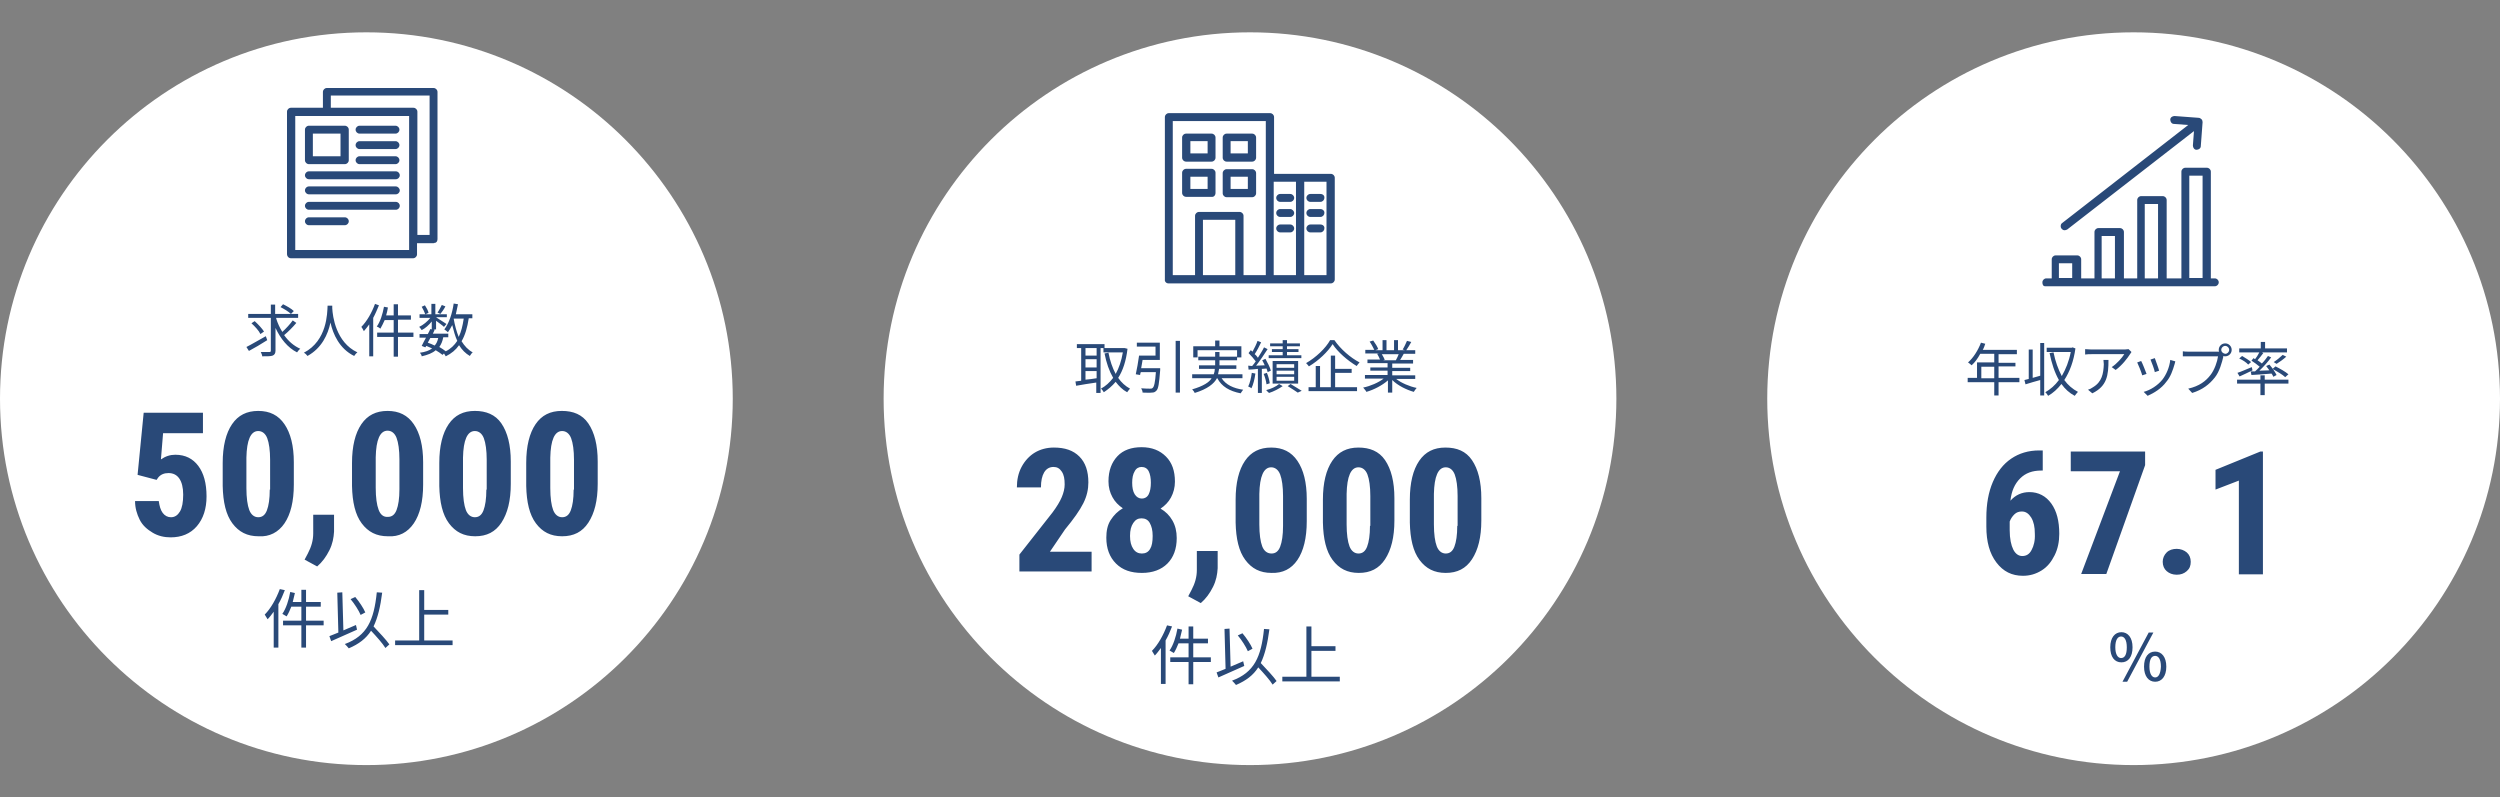
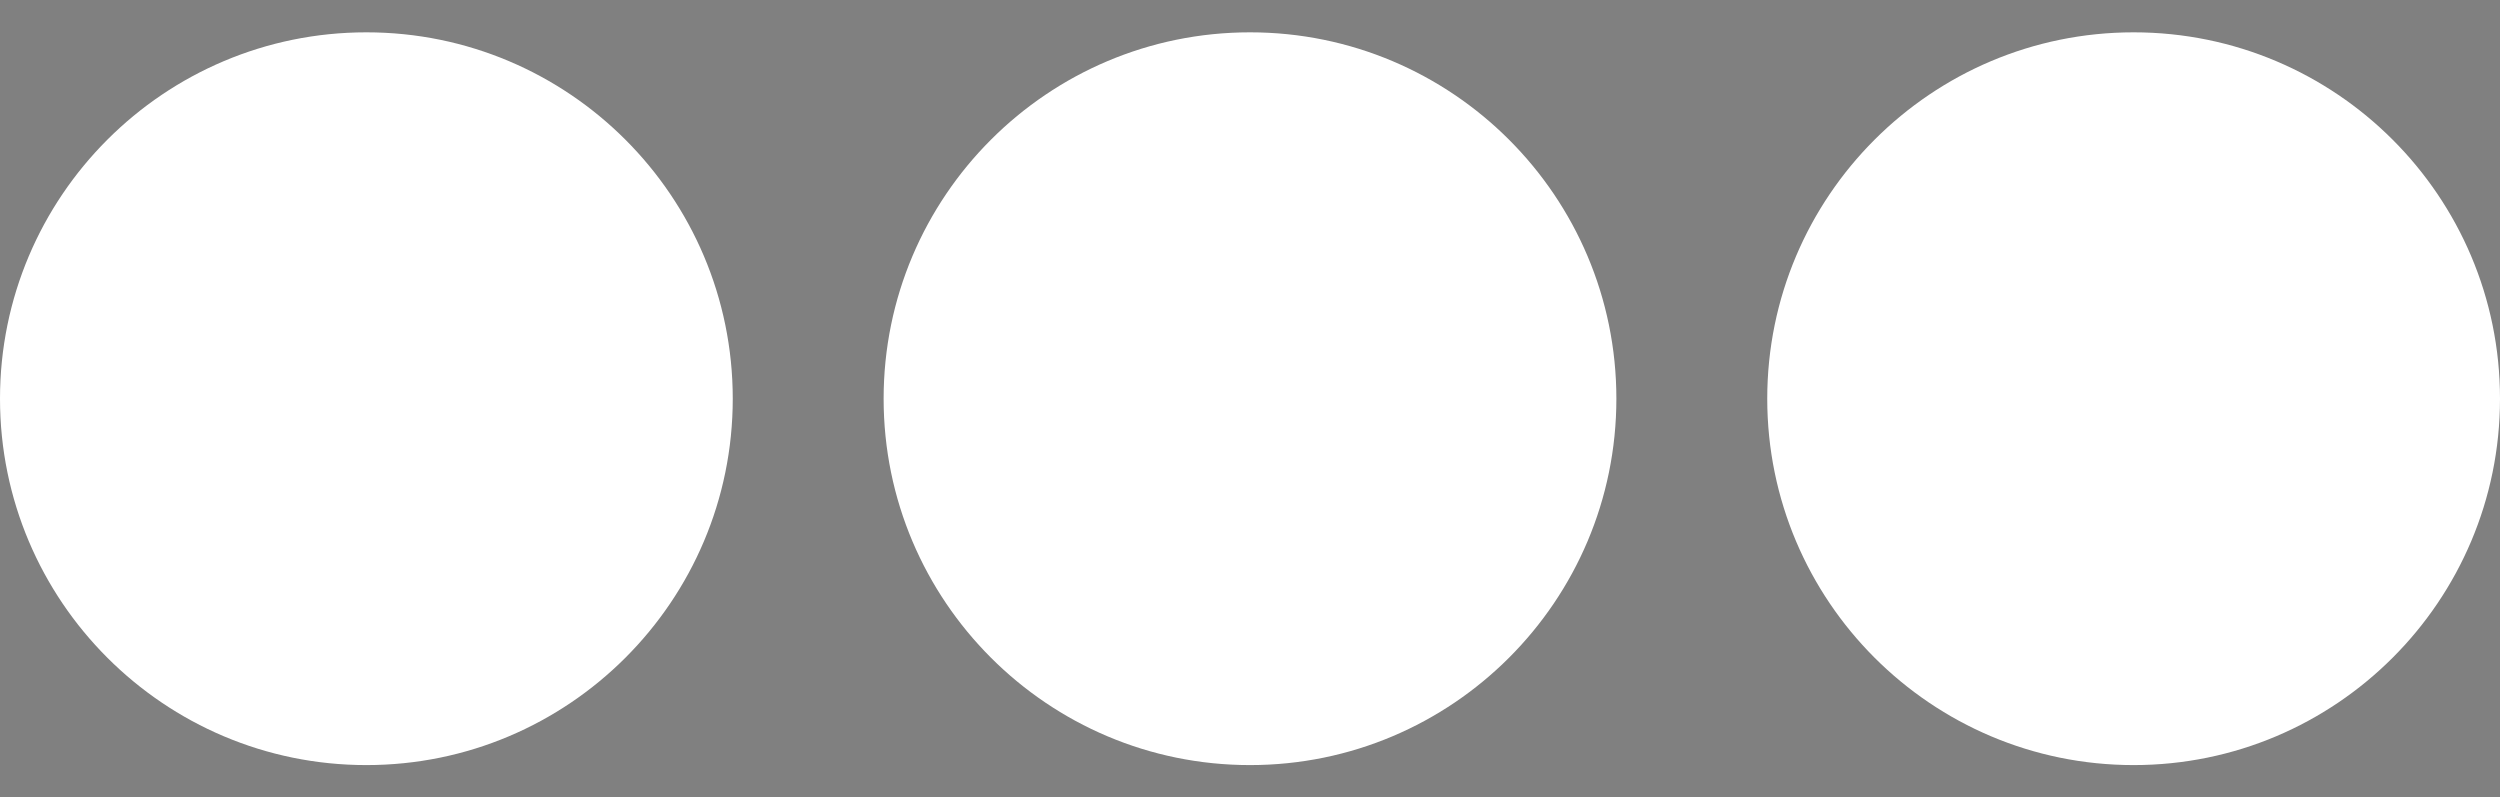
<svg xmlns="http://www.w3.org/2000/svg" version="1.1" x="0px" y="0px" viewBox="0 0 696 222" style="enable-background:new 0 0 696 222;" xml:space="preserve">
  <rect x="0" y="0" width="696" height="222" fill="#808080" stroke="none" />
  <style type="text/css">
	.st0{fill:#FFFFFF;}
	.st1{fill:#294978;}
</style>
  <g id="レイヤー_2">
</g>
  <g id="レイヤー_1">
    <path class="st0" d="M348,9c-56.3,0-102,45.7-102,102c0,56.3,45.7,102,102,102s102-45.7,102-102C450,54.7,404.3,9,348,9z M594,9   c-56.3,0-102,45.7-102,102c0,56.3,45.7,102,102,102s102-45.7,102-102C696,54.7,650.3,9,594,9z M102,9C45.7,9,0,54.7,0,111   c0,56.3,45.7,102,102,102s102-45.7,102-102C204,54.7,158.3,9,102,9z" />
-     <path class="st1" d="M100.1,41.5h10c0.6,0,1.1-0.5,1.1-1.1c0-0.6-0.5-1.1-1.1-1.1h-10c-0.6,0-1.1,0.5-1.1,1.1   C99,41,99.5,41.5,100.1,41.5z M100.1,37.2h10c0.6,0,1.1-0.5,1.1-1.1c0-0.6-0.5-1.1-1.1-1.1h-10c-0.6,0-1.1,0.5-1.1,1.1   C99,36.7,99.5,37.2,100.1,37.2z M110.2,56.2H86c-0.6,0-1.1,0.5-1.1,1.1c0,0.6,0.5,1.1,1.1,1.1h24.2c0.6,0,1.1-0.5,1.1-1.1   C111.3,56.7,110.8,56.2,110.2,56.2z M100.1,45.7h10c0.6,0,1.1-0.5,1.1-1.1c0-0.6-0.5-1.1-1.1-1.1h-10c-0.6,0-1.1,0.5-1.1,1.1   C99,45.2,99.5,45.7,100.1,45.7z M156.4,114.4c-3.2,0-5.6,1.2-7.3,3.7s-2.6,6.1-2.6,10.8v6.4c0.1,4.5,0.9,8,2.7,10.4   s4.1,3.6,7.3,3.6c3.2,0,5.6-1.2,7.3-3.8s2.6-6.1,2.6-10.8v-6.2c0-4.6-0.9-8.1-2.6-10.6S159.6,114.4,156.4,114.4z M159.7,136.3   c0,2.6-0.3,4.5-0.8,5.8s-1.3,1.9-2.4,1.9c-1.1,0-2-0.7-2.5-2s-0.8-3.4-0.8-6.1v-8.5c0.1-4.9,1.2-7.4,3.3-7.4c1.1,0,2,0.7,2.5,2   s0.8,3.4,0.8,6V136.3z M110.2,51.9H86c-0.6,0-1.1,0.5-1.1,1.1c0,0.6,0.5,1.1,1.1,1.1h24.2c0.6,0,1.1-0.5,1.1-1.1   C111.3,52.5,110.8,51.9,110.2,51.9z M86,45.7h10c0.6,0,1.1-0.5,1.1-1.1v-8.5c0-0.6-0.5-1.1-1.1-1.1H86c-0.6,0-1.1,0.5-1.1,1.1v8.5   C84.9,45.2,85.4,45.7,86,45.7z M87.1,37.2h7.7v6.3h-7.7V37.2z M96,60.5H86c-0.6,0-1.1,0.5-1.1,1.1s0.5,1.1,1.1,1.1h10   c0.6,0,1.1-0.5,1.1-1.1S96.6,60.5,96,60.5z M106.9,85.4c-0.4,2.1-1,4.1-2,5.5c0.3,0.1,0.8,0.4,1,0.6c0.4-0.7,0.8-1.5,1.2-2.4h2.5   v3.5h-4.6v1.2h4.6v5.5h1.2v-5.5h4.3v-1.2h-4.3V89h3.6v-1.2h-3.6v-3.1h-1.2v3.1h-2.1c0.2-0.7,0.4-1.5,0.5-2.2L106.9,85.4z    M87.2,148.5c0,1.9-0.5,3.7-1.5,5.6l-0.9,1.7l3.5,1.9c1.4-1.2,2.5-2.7,3.4-4.5s1.2-3.5,1.3-5.2l0-4.7h-5.8V148.5z M115.2,145.7   c1.7-2.5,2.6-6.1,2.6-10.8v-6.2c0-4.6-0.9-8.1-2.6-10.6s-4.1-3.7-7.3-3.7s-5.6,1.2-7.3,3.7s-2.6,6.1-2.6,10.8v6.4   c0.1,4.5,0.9,8,2.7,10.4s4.1,3.6,7.3,3.6C111.1,149.5,113.5,148.2,115.2,145.7z M105.4,141.9c-0.5-1.3-0.8-3.4-0.8-6.1v-8.5   c0.1-4.9,1.2-7.4,3.3-7.4c1.1,0,2,0.7,2.5,2s0.8,3.4,0.8,6v8.3c0,2.6-0.3,4.5-0.8,5.8s-1.3,1.9-2.4,1.9   C106.8,144,105.9,143.3,105.4,141.9z M97.6,166.8c1.1,1.3,2.3,3.2,2.8,4.4l1.3-0.7c-0.5-1.2-1.7-3-2.8-4.3L97.6,166.8z M122.6,87.4   c0.4-0.5,1-1.3,1.4-2.1l-1-0.4c-0.3,0.6-0.8,1.6-1.2,2.1L122.6,87.4z M118.3,85l-0.9,0.4c0.4,0.7,0.8,1.5,1,2.1l0.9-0.4   C119.2,86.5,118.7,85.6,118.3,85z M100.6,91c0.2,0.3,0.6,0.9,0.7,1.2c0.5-0.6,1-1.2,1.5-1.9v8.9h1.1V88.5c0.6-1.1,1.1-2.3,1.6-3.5   l-1.1-0.4C103.5,87.1,102.1,89.5,100.6,91z M106.4,165l-1.5-0.1c-0.8,7.8-2.7,12.1-8.9,14.4c0.3,0.3,0.9,0.9,1.1,1.2   c2.8-1.2,4.8-2.7,6.2-4.9c1.5,1.6,3.2,3.5,4,4.8l1.1-1c-0.9-1.3-2.8-3.3-4.4-5C105.2,171.9,105.9,168.9,106.4,165z M99.1,174   c-1.2,0.5-2.4,1-3.5,1.5l-0.3-10.6l-1.4,0.1l0.3,11.1c-0.9,0.4-1.8,0.7-2.5,1l0.5,1.4c2-0.9,4.7-2.1,7.2-3.2L99.1,174z M85.2,168.9   h4.1v-1.3h-4.1v-3.4h-1.3v3.4h-2.4c0.2-0.8,0.4-1.7,0.6-2.5l-1.3-0.3c-0.4,2.3-1.2,4.7-2.2,6.1c0.3,0.2,0.9,0.5,1.2,0.7   c0.5-0.8,0.9-1.7,1.3-2.7h2.8v3.9h-5.1v1.3h5.1v6.2h1.3v-6.2h4.9v-1.3h-4.9V168.9z M77.9,164c-1,2.7-2.5,5.4-4.2,7.1   c0.2,0.3,0.6,1,0.8,1.3c0.6-0.6,1.1-1.3,1.7-2.1v10h1.3v-12.1c0.7-1.2,1.3-2.6,1.8-3.9L77.9,164z M79.2,145.7   c1.7-2.5,2.6-6.1,2.6-10.8v-6.2c0-4.6-0.9-8.1-2.6-10.6s-4.1-3.7-7.3-3.7s-5.6,1.2-7.3,3.7s-2.6,6.1-2.6,10.8v6.4   c0.1,4.5,0.9,8,2.7,10.4s4.1,3.6,7.3,3.6C75,149.5,77.5,148.2,79.2,145.7z M75.1,136.3c0,2.6-0.3,4.5-0.8,5.8s-1.3,1.9-2.4,1.9   c-1.1,0-2-0.7-2.5-2s-0.8-3.4-0.8-6.1v-8.5c0.1-4.9,1.2-7.4,3.3-7.4c1.1,0,2,0.7,2.5,2s0.8,3.4,0.8,6V136.3z M124.4,88.5v-1h-3.2   v-2.9h-1.1v2.9h-3.3v1h3c-0.8,1-2,2-3.1,2.5c0.2,0.2,0.5,0.6,0.7,0.9c1-0.5,2-1.4,2.8-2.4v2.2l-0.4-0.1c-0.2,0.4-0.4,0.9-0.7,1.4   h-2.3v1h1.8c-0.4,0.8-0.9,1.6-1.2,2.3l1,0.4l0.3-0.4c0.5,0.2,1.1,0.5,1.6,0.7c-0.8,0.6-1.9,1-3.4,1.2c0.2,0.2,0.5,0.7,0.5,1   c1.7-0.4,3-0.9,3.9-1.7c0.7,0.4,1.4,0.9,1.9,1.3l0.4-0.4c0.2,0.3,0.4,0.6,0.5,0.8c1.6-0.8,2.8-1.8,3.7-3.1c0.8,1.3,1.8,2.3,3,3   c0.2-0.3,0.5-0.8,0.8-1c-1.3-0.7-2.3-1.8-3.1-3.1c1-1.7,1.6-3.8,2-6.4h1v-1.1h-4.6c0.2-0.9,0.4-1.8,0.6-2.8l-1.2-0.2   c-0.4,2.8-1.3,5.5-2.6,7.2c0.3,0.2,0.8,0.6,1,0.8c0.4-0.6,0.8-1.2,1.2-2c0.4,1.6,0.8,3.1,1.4,4.4c-0.8,1.2-1.8,2.2-3.2,2.9   c-0.5-0.4-1.1-0.8-1.8-1.2c0.5-0.7,0.9-1.6,1.1-2.7h1.4v-1h-4.3c0.2-0.4,0.4-0.8,0.5-1.1l-0.3-0.1h0.7v-2.4   c0.8,0.6,1.8,1.3,2.2,1.7l0.7-0.8c-0.4-0.3-2.2-1.4-2.8-1.8v-0.1H124.4z M126.3,88.7L126.3,88.7l2.8,0c-0.3,2-0.7,3.7-1.4,5.1   C127.1,92.3,126.6,90.5,126.3,88.7z M122,94.1c-0.2,0.9-0.5,1.6-1,2.1c-0.6-0.3-1.3-0.6-1.9-0.8c0.2-0.4,0.4-0.8,0.7-1.3H122z    M118.1,171.1h6.7v-1.3h-6.7v-5.5h-1.4v14H110v1.3h16v-1.3h-7.9V171.1z M132.2,114.4c-3.2,0-5.6,1.2-7.3,3.7s-2.6,6.1-2.6,10.8v6.4   c0.1,4.5,0.9,8,2.7,10.4s4.1,3.6,7.3,3.6c3.2,0,5.6-1.2,7.3-3.8s2.6-6.1,2.6-10.8v-6.2c0-4.6-0.9-8.1-2.6-10.6   S135.3,114.4,132.2,114.4z M135.4,136.3c0,2.6-0.3,4.5-0.8,5.8s-1.3,1.9-2.4,1.9c-1.1,0-2-0.7-2.5-2s-0.8-3.4-0.8-6.1v-8.5   c0.1-4.9,1.2-7.4,3.3-7.4c1.1,0,2,0.7,2.5,2s0.8,3.4,0.8,6V136.3z M98.6,99.1c0.2-0.3,0.5-0.7,0.9-1c-6-2.8-6.9-10.1-7-12.3   c0-0.3,0-0.5,0-0.7h-1.3c-0.1,2.1-0.1,9.7-6.6,13.1c0.4,0.2,0.8,0.6,1,0.9c4-2.2,5.7-6,6.4-9.3C92.7,93,94.5,97.1,98.6,99.1z    M81,71.9h34c0.6,0,1.1-0.5,1.1-1.1v-3.1h4.6c0,0,0,0,0,0c0.1,0,0.2,0,0.3-0.1c0,0,0.1,0,0.2,0c0.1-0.1,0.2-0.1,0.3-0.2   c0,0,0,0,0,0c0.2-0.2,0.3-0.5,0.3-0.8v-41c0,0,0,0,0,0c0-0.6-0.5-1.1-1.1-1.1h0c0,0,0,0,0,0s0,0,0,0H91c0,0,0,0,0,0s0,0,0,0h0   c-0.6,0-1.1,0.5-1.1,1.1c0,0,0,0,0,0V30H81c-0.6,0-1.1,0.5-1.1,1.1v39.6C79.9,71.4,80.4,71.9,81,71.9z M92.1,26.6h27.5v38.8h-3.4   V31.1c0-0.6-0.5-1.1-1.1-1.1H92.1V26.6z M82.2,32.3h31.7v34.2c0,0,0,0,0,0s0,0,0,0v3.1H82.2V32.3z M78.8,84.7l-0.7,0.8   c1,0.5,2.3,1.3,2.9,1.9l0.8-0.8C81.1,85.9,79.8,85.2,78.8,84.7z M110.2,47.7H86c-0.6,0-1.1,0.5-1.1,1.1c0,0.6,0.5,1.1,1.1,1.1h24.2   c0.6,0,1.1-0.5,1.1-1.1C111.3,48.2,110.8,47.7,110.2,47.7z M70,90c1,0.9,2.1,2.1,2.5,3l1-0.7c-0.5-0.8-1.6-2-2.6-2.9L70,90z    M74.4,94.7L74,93.6c-2,1.1-4,2.3-5.4,3l0.7,1.1C70.8,96.9,72.7,95.8,74.4,94.7z M48.8,126.6c-1.4,0-2.7,0.4-4,1.3l0.6-7.3h11.1   v-5.7H40l-1.7,17.3l5.3,1.4L44,133c0.7-0.9,1.7-1.3,2.9-1.3c1.3,0,2.3,0.5,3,1.5s1.1,2.5,1.1,4.5c0,2.1-0.3,3.7-0.9,4.7   s-1.4,1.6-2.5,1.6c-0.9,0-1.7-0.4-2.3-1.2s-0.9-1.9-1.1-3.3h-6.6c0,1.9,0.5,3.6,1.3,5.2s2.1,2.7,3.6,3.6s3.2,1.3,5,1.3   c3,0,5.5-1,7.3-3.1s2.7-4.9,2.7-8.3c0-3.7-0.8-6.5-2.3-8.5S51.6,126.6,48.8,126.6z M75.4,97.6c0,0.3-0.1,0.4-0.4,0.4   c-0.3,0-1.3,0-2.4,0c0.2,0.4,0.4,0.9,0.4,1.2c1.4,0,2.4,0,2.9-0.2c0.5-0.2,0.8-0.6,0.8-1.4v-6.3c1.4,3,3.4,5.5,6,6.8   c0.2-0.3,0.6-0.8,0.9-1c-1.8-0.8-3.3-2.1-4.5-3.8c1.1-0.9,2.4-2.2,3.4-3.4l-1-0.7c-0.7,1-1.9,2.3-2.9,3.2c-0.7-1.1-1.3-2.4-1.7-3.7   v-0.2H83v-1.1h-2h-4.4v-2.6h-1.2v2.6h-6.3v1.1h6.3V97.6z M339,153.4h-5.8v5.3c0,1.9-0.5,3.7-1.5,5.6l-0.9,1.7l3.5,1.9   c1.4-1.2,2.5-2.7,3.4-4.5s1.2-3.5,1.3-5.2L339,153.4z M367.6,58.2h-2.8c0,0,0,0,0,0c-0.6,0-1.1,0.5-1.1,1.1c0,0.6,0.5,1.1,1.1,1.1   h2.8c0.6,0,1.1-0.5,1.1-1.1C368.8,58.8,368.3,58.2,367.6,58.2z M348.4,108.1c0.5-1,0.9-2.6,1.1-4.1l-1-0.2c-0.2,1.4-0.5,2.8-1,3.8   C347.7,107.7,348.2,107.9,348.4,108.1z M367.6,54h-2.8c0,0,0,0,0,0c-0.6,0-1.1,0.5-1.1,1.1c0,0.6,0.5,1.1,1.1,1.1h2.8   c0.6,0,1.1-0.5,1.1-1.1C368.8,54.5,368.3,54,367.6,54z M359.2,62.5h-2.8c0,0,0,0,0,0c-0.6,0-1.1,0.5-1.1,1.1s0.5,1.1,1.1,1.1h2.8   c0.6,0,1.1-0.5,1.1-1.1C360.3,63,359.8,62.5,359.2,62.5z M359.2,58.2h-2.8c0,0,0,0,0,0c-0.6,0-1.1,0.5-1.1,1.1s0.5,1.1,1.1,1.1h2.8   c0.6,0,1.1-0.5,1.1-1.1C360.3,58.8,359.8,58.2,359.2,58.2z M359.2,54h-2.8c0,0,0,0,0,0c-0.6,0-1.1,0.5-1.1,1.1s0.5,1.1,1.1,1.1h2.8   c0.6,0,1.1-0.5,1.1-1.1C360.3,54.5,359.8,54,359.2,54z M362.4,108.8c-0.8-0.5-2-1.2-3.1-1.9l-0.8,0.6c1,0.6,2.2,1.4,2.8,1.8   L362.4,108.8z M332.2,179.1h4.1v-1.3h-4.1v-3.4h-1.3v3.4h-2.4c0.2-0.8,0.4-1.7,0.6-2.5l-1.3-0.3c-0.4,2.3-1.2,4.7-2.2,6.1   c0.3,0.2,0.9,0.5,1.2,0.7c0.5-0.8,0.9-1.7,1.3-2.7h2.8v3.9h-5.1v1.3h5.1v6.2h1.3v-6.2h4.9V183h-4.9V179.1z M367.6,62.5h-2.8   c0,0,0,0,0,0c-0.6,0-1.1,0.5-1.1,1.1c0,0.6,0.5,1.1,1.1,1.1h2.8c0.6,0,1.1-0.5,1.1-1.1C368.8,63,368.3,62.5,367.6,62.5z    M331.9,108.4c0.3,0.3,0.6,0.7,0.7,1c3.6-1.1,5.4-2.6,6.2-4.1h0.1c1.2,2.3,3.4,3.6,6.5,4.2c0.2-0.3,0.5-0.8,0.7-1   c-2.8-0.4-4.8-1.4-6-3.2h5.8v-1.1h-6.8c0.1-0.5,0.2-1,0.3-1.5h4.8v-1h-4.7v-1.4h4.9v-0.8h1.2v-3.1h-6.1v-1.6h-1.2v1.6h-6.1v3.1h1.2   v-2h11v1.8h-4.9v-1.3h-1.2v1.3h-4.7v1h4.7v1.4h-4.5v1h4.4c0,0.5-0.1,1-0.3,1.5h-6v1.1h5.4C336.7,106.4,335,107.5,331.9,108.4z    M344.6,176.9c1.1,1.3,2.3,3.2,2.8,4.4l1.3-0.7c-0.5-1.2-1.7-3-2.8-4.3L344.6,176.9z M361.2,155.9c1.7-2.5,2.6-6.1,2.6-10.8v-6.2   c0-4.6-0.9-8.1-2.6-10.6s-4.1-3.7-7.3-3.7s-5.6,1.2-7.3,3.7s-2.6,6.1-2.6,10.8v6.4c0.1,4.5,0.9,8,2.7,10.4s4.1,3.6,7.3,3.6   C357.1,159.6,359.5,158.4,361.2,155.9z M351.4,152.1c-0.5-1.3-0.8-3.4-0.8-6.1v-8.5c0.1-4.9,1.2-7.4,3.3-7.4c1.1,0,2,0.7,2.5,2   s0.8,3.4,0.8,6v8.3c0,2.6-0.3,4.5-0.8,5.8s-1.3,1.9-2.4,1.9C352.8,154.1,351.9,153.4,351.4,152.1z M347.5,101.8l0.1,1.1   c0.8,0,1.6-0.1,2.6-0.2v6.7h1.1v-6.7l1.3-0.1c0.1,0.4,0.3,0.7,0.3,1l0.9-0.4c-0.2-0.9-0.9-2.2-1.5-3.3l-0.9,0.4   c0.2,0.4,0.5,0.9,0.7,1.4l-2.4,0.1c1.1-1.4,2.3-3.2,3.2-4.6l-1-0.5c-0.4,0.9-1.1,1.9-1.7,2.9c-0.2-0.3-0.5-0.7-0.9-1   c0.6-0.9,1.3-2.2,1.8-3.3l-1-0.4c-0.3,0.9-0.9,2.1-1.4,3c-0.2-0.2-0.3-0.3-0.5-0.4l-0.6,0.8c0.7,0.7,1.5,1.6,2,2.3   c-0.3,0.5-0.7,0.9-1,1.3L347.5,101.8z M353.2,98.9v0.8h9.1v-0.8h-4V98h3.2v-0.8h-3.2v-0.8h3.6v-0.8h-3.6v-0.9h-1.2v0.9h-3.5v0.8   h3.5v0.8h-3V98h3v0.9H353.2z M361.4,100.5h-7.1v6.3h7.1V100.5z M360.3,106h-4.9v-1.1h4.9V106z M360.3,104.2h-4.9v-1h4.9V104.2z    M360.3,102.4h-4.9v-1h4.9V102.4z M352.7,103.8l-0.9,0.3c0.4,0.9,0.7,2.1,0.8,2.9l0.9-0.3C353.4,105.9,353.1,104.7,352.7,103.8z    M327.6,149.8c0-1.9-0.4-3.5-1.2-4.9s-1.9-2.5-3.3-3.3c1.2-0.8,2.2-1.8,2.9-3.1s1.1-2.8,1.1-4.4c0-3-0.8-5.3-2.5-7   s-3.9-2.6-6.8-2.6c-2.8,0-5.1,0.8-6.7,2.5s-2.5,4-2.5,7c0,1.7,0.4,3.1,1.1,4.4s1.7,2.3,2.9,3.1c-1.4,0.8-2.5,1.9-3.4,3.3   s-1.2,3.1-1.2,4.9c0,3,0.9,5.4,2.7,7.2s4.2,2.6,7.2,2.6s5.4-0.9,7.1-2.6S327.6,152.8,327.6,149.8z M315.9,131.2   c0.4-0.8,1.1-1.2,1.9-1.2c0.9,0,1.6,0.4,2,1.2s0.6,1.9,0.6,3.2c0,1.3-0.2,2.4-0.6,3.2s-1.1,1.2-1.9,1.2s-1.5-0.4-2-1.2   s-0.7-1.9-0.7-3.2C315.2,133.1,315.4,132,315.9,131.2z M320.2,152.8c-0.5,0.9-1.3,1.3-2.3,1.3c-1,0-1.8-0.4-2.4-1.3s-0.9-2-0.9-3.6   s0.3-2.7,0.9-3.6s1.3-1.3,2.3-1.3s1.8,0.4,2.3,1.3s0.8,2,0.8,3.6S320.7,152,320.2,152.8z M353.3,109.4c1.3-0.4,2.8-1.2,3.8-1.9   l-1-0.6c-0.8,0.7-2.3,1.4-3.6,1.7C352.7,108.9,353.1,109.2,353.3,109.4z M365.1,181.2h6.7v-1.3h-6.7v-5.5h-1.4v14H357v1.3h16v-1.3   h-7.9V181.2z M317.1,99.1c-0.2,1.6-0.6,3.7-0.9,5.1l1.2,0.2c0-0.2,0.1-0.5,0.2-0.8h4.2c-0.2,2.9-0.5,4.1-0.9,4.4   c-0.2,0.2-0.4,0.2-0.7,0.2c-0.4,0-1.5,0-2.5-0.1c0.2,0.3,0.4,0.8,0.4,1.2c1,0,2,0.1,2.5,0c0.6,0,0.9-0.1,1.3-0.5   c0.6-0.5,0.8-2,1.1-5.8c0-0.2,0-0.5,0-0.5h-5.3c0.1-0.7,0.3-1.5,0.4-2.3h4.8v-4.8h-6.4v1.1h5.2v2.5H317.1z M328.5,109.4V94.9h-1.2   v14.4H328.5z M325.3,78.9h28.2c0,0,0,0,0,0h8.5h0h8.5c0.6,0,1.1-0.5,1.1-1.1V49.5c0-0.6-0.5-1.1-1.1-1.1H362h0h-7.3V32.6   c0-0.6-0.5-1.1-1.1-1.1h-28.2c-0.6,0-1.1,0.5-1.1,1.1v45.2C324.2,78.4,324.7,78.9,325.3,78.9z M363.1,50.6h6.2l0,26h-6.2V50.6z    M354.6,50.6h6.2l0,26h-6.2V50.6z M343.9,76.6h-9V61.2h9V76.6z M326.4,33.7h26l0,42.9h-6.2V60.1c0,0,0,0,0,0c0-0.6-0.5-1.1-1.1-1.1   h-11.3c-0.6,0-1.1,0.5-1.1,1.1v16.5h-6.2V33.7z M346.1,184.1c-1.2,0.5-2.4,1-3.5,1.5l-0.3-10.6l-1.4,0.1l0.3,11.1   c-0.9,0.4-1.8,0.7-2.5,1l0.5,1.4c2-0.9,4.7-2.1,7.2-3.2L346.1,184.1z M366.3,101.9v5.9h-2v1.1h13.5v-1.1h-6.1v-4h4.6v-1.1h-4.6V99   h-1.2v8.8h-3v-5.9H366.3z M402.4,124.6c-3.2,0-5.6,1.2-7.3,3.7s-2.6,6.1-2.6,10.8v6.4c0.1,4.5,0.9,8,2.7,10.4s4.1,3.6,7.3,3.6   c3.2,0,5.6-1.2,7.3-3.8s2.6-6.1,2.6-10.8v-6.2c0-4.6-0.9-8.1-2.6-10.6S405.6,124.6,402.4,124.6z M405.7,146.4   c0,2.6-0.3,4.5-0.8,5.8s-1.3,1.9-2.4,1.9c-1.1,0-2-0.7-2.5-2s-0.8-3.4-0.8-6.1v-8.5c0.1-4.9,1.2-7.4,3.3-7.4c1.1,0,2,0.7,2.5,2   s0.8,3.4,0.8,6V146.4z M378.2,124.6c-3.2,0-5.6,1.2-7.3,3.7s-2.6,6.1-2.6,10.8v6.4c0.1,4.5,0.9,8,2.7,10.4s4.1,3.6,7.3,3.6   c3.2,0,5.6-1.2,7.3-3.8s2.6-6.1,2.6-10.8v-6.2c0-4.6-0.9-8.1-2.6-10.6S381.3,124.6,378.2,124.6z M381.4,146.4   c0,2.6-0.3,4.5-0.8,5.8s-1.3,1.9-2.4,1.9c-1.1,0-2-0.7-2.5-2s-0.8-3.4-0.8-6.1v-8.5c0.1-4.9,1.2-7.4,3.3-7.4c1.1,0,2,0.7,2.5,2   s0.8,3.4,0.8,6V146.4z M296.5,147.4c2.4-2.9,4.1-5.3,5.1-7.3s1.4-3.9,1.4-5.8c0-3.1-0.8-5.5-2.5-7.2s-4-2.5-7.1-2.5   c-2,0-3.8,0.5-5.3,1.4s-2.8,2.3-3.7,4s-1.3,3.6-1.3,5.7h6.7c0-1.8,0.3-3.2,0.9-4.2s1.5-1.5,2.6-1.5c1,0,1.7,0.4,2.3,1.3   s0.8,2,0.8,3.6c0,1.1-0.3,2.3-0.8,3.5s-1.4,2.7-2.6,4.3l-9.2,11.7v4.7h20.1v-5.5h-11.6L296.5,147.4z M353.4,175.2l-1.5-0.1   c-0.8,7.8-2.7,12.1-8.9,14.4c0.3,0.3,0.9,0.9,1.1,1.2c2.8-1.2,4.8-2.7,6.2-4.9c1.5,1.6,3.2,3.5,4,4.8l1.1-1c-0.9-1.3-2.8-3.3-4.4-5   C352.2,182.1,352.9,179,353.4,175.2z M341.5,54.9h7.1c0.6,0,1.1-0.5,1.1-1.1v-5.6c0-0.6-0.5-1.1-1.1-1.1h-7.1   c-0.6,0-1.1,0.5-1.1,1.1v5.6C340.4,54.4,340.9,54.9,341.5,54.9z M342.6,49.2h4.8v3.4h-4.8V49.2z M310.6,106.3   c0.9,1.2,1.9,2.2,3.2,2.9c0.2-0.3,0.6-0.8,0.8-1c-1.3-0.7-2.4-1.7-3.3-3c1.3-2,2.2-4.7,2.6-8.1l-0.8-0.2l-0.2,0h-5.7v1.2h5.4   c-0.4,2.4-1.1,4.4-2,6c-0.9-1.7-1.6-3.7-2-5.9l-1.1,0.2c0.5,2.6,1.3,4.9,2.4,6.8c-1,1.3-2.1,2.3-3.4,3c0.3,0.2,0.6,0.7,0.8,1   C308.5,108.4,309.6,107.5,310.6,106.3z M380.4,109.1c2.1-0.6,4.4-1.8,6-3.2v3.4h1.2v-3.5c1.5,1.5,3.9,2.7,6,3.3   c0.2-0.3,0.5-0.8,0.8-1.1c-2-0.4-4.3-1.4-5.7-2.5h5.3v-1h-6.4v-1.2h5v-0.9h-5v-1.2h5.8v-1h-3.6c0.3-0.5,0.7-1.1,1-1.7h3.2v-1h-2.5   c0.4-0.6,1-1.5,1.4-2.3l-1.2-0.3c-0.3,0.7-0.8,1.8-1.2,2.4l0.6,0.2h-1.9v-2.8h-1.1v2.8H386v-2.8h-1.1v2.8h-2l0.8-0.3   c-0.2-0.6-0.8-1.6-1.4-2.4l-1,0.3c0.5,0.7,1,1.7,1.3,2.3h-2.5v1h3.9l-0.6,0.1c0.3,0.5,0.6,1.1,0.8,1.6h-3.5v1h5.6v1.2h-4.8v0.9h4.8   v1.2h-6.3v1h5.2c-1.4,1.1-3.7,2.1-5.7,2.5C379.9,108.4,380.3,108.8,380.4,109.1z M385,100.3l0.5-0.1c-0.1-0.4-0.5-1.1-0.8-1.6h4.7   c-0.2,0.5-0.5,1.2-0.8,1.7l0.2,0H385z M307.6,95.8h-7.8v1.1h1.2v9.1c-0.6,0.1-1.1,0.1-1.6,0.2l0.2,1.2c1.5-0.3,3.6-0.6,5.6-0.9v2.9   h1.2V96.9h1.1V95.8z M305.3,105.3c-1.1,0.2-2.1,0.3-3.1,0.4v-2.4h3.1V105.3z M305.3,102.3h-3.1V100h3.1V102.3z M305.3,99h-3.1v-2.1   h3.1V99z M341.5,45h7.1c0.6,0,1.1-0.5,1.1-1.1v-5.6c0-0.6-0.5-1.1-1.1-1.1h-7.1c-0.6,0-1.1,0.5-1.1,1.1v5.6   C340.4,44.5,340.9,45,341.5,45z M342.6,39.3h4.8v3.4h-4.8V39.3z M370.3,94.7c-1.2,2.2-3.9,4.8-6.7,6.4c0.3,0.2,0.6,0.7,0.8,0.9   c2.7-1.6,5.3-4.1,6.6-6.2c1.4,2.2,4.2,4.6,6.7,6.1c0.2-0.3,0.5-0.7,0.8-1c-2.5-1.3-5.3-3.7-7-6.2H370.3z M338.4,53.7v-5.6   c0-0.6-0.5-1.1-1.1-1.1h-7.1c-0.6,0-1.1,0.5-1.1,1.1v5.6c0,0.6,0.5,1.1,1.1,1.1h7.1C337.9,54.9,338.4,54.4,338.4,53.7z M336.2,52.6   h-4.8v-3.4h4.8V52.6z M324.9,174.1c-1,2.7-2.5,5.4-4.2,7.1c0.2,0.3,0.6,1,0.8,1.3c0.6-0.6,1.1-1.3,1.7-2.1v10h1.3v-12.1   c0.7-1.2,1.3-2.6,1.8-3.9L324.9,174.1z M330.2,45h7.1c0.6,0,1.1-0.5,1.1-1.1v-5.6c0-0.6-0.5-1.1-1.1-1.1h-7.1   c-0.6,0-1.1,0.5-1.1,1.1v5.6C329.1,44.5,329.6,45,330.2,45z M331.4,39.3h4.8v3.4h-4.8V39.3z M603.1,106.3c1.2-1.4,1.8-3.2,2.3-4.9   c0.1-0.2,0.1-0.5,0.2-0.8l-1.4-0.4c-0.2,2-1.1,4.1-2.2,5.5c-1.3,1.6-3.3,2.9-5.2,3.4l1.1,1.1C599.7,109.4,601.7,108.2,603.1,106.3z    M569.4,79.7h47.2c0.6,0,1.1-0.5,1.1-1.1s-0.5-1.1-1.1-1.1h-1.1V47.8c0-0.6-0.5-1.1-1.1-1.1h-6c-0.6,0-1.1,0.5-1.1,1.1v29.7h-4.1   V55.7c0-0.6-0.5-1.1-1.1-1.1h-6c-0.6,0-1.1,0.5-1.1,1.1v21.8h-3.7V64.6c0-0.6-0.5-1.1-1.1-1.1h-6c-0.6,0-1.1,0.5-1.1,1.1v12.9h-3.7   v-5.3c0-0.6-0.5-1.1-1.1-1.1h-6c-0.6,0-1.1,0.5-1.1,1.1v5.3h-1.5c-0.6,0-1.1,0.5-1.1,1.1S568.8,79.7,569.4,79.7z M609.5,48.9h3.7   v28.5h-3.7V48.9z M597.1,56.8h3.7v20.7h-3.7V56.8z M585.1,65.7h3.7v11.8h-3.7V65.7z M573.2,73.3h3.7v4.1h-3.7V73.3z M636.5,99.3   l-1-0.5c-0.6,0.6-1.7,1.5-2.5,2l0.8,0.5C634.6,100.8,635.6,100.1,636.5,99.3z M574.8,64.1c0.2,0,0.5-0.1,0.7-0.2l35.3-27.4l-0.3,4   c0,0.6,0.4,1.2,1,1.2s1.2-0.4,1.2-1l0.5-6.7c0,0,0,0,0,0c0-0.3-0.1-0.6-0.3-0.8c-0.2-0.2-0.5-0.4-0.8-0.4c0,0,0,0,0,0l-6.7-0.5   c-0.6,0-1.2,0.4-1.2,1c0,0,0,0,0,0c0,0.6,0.4,1.2,1,1.2l4,0.3l-35.1,27.3c-0.3,0.2-0.4,0.5-0.4,0.9   C573.7,63.6,574.2,64.1,574.8,64.1z M636.2,105l0.9-0.8c-0.8-0.7-2.4-1.6-3.6-2.2l-0.8,0.7C633.9,103.4,635.5,104.3,636.2,105z    M627.8,100l-0.4-0.3l-0.6,0.7c0.8,0.5,1.7,1.2,2.3,1.7c-0.4,0.5-0.9,0.9-1.3,1.3c-0.4,0-0.8,0-1.2,0l0.2,1   c1.5-0.1,3.6-0.2,5.6-0.4c0.2,0.3,0.4,0.6,0.5,0.9l0.9-0.5c-0.4-0.8-1.2-2-2-2.9l-0.9,0.4c0.3,0.4,0.6,0.8,0.9,1.2l-2.8,0.1   c1.2-1.1,2.4-2.5,3.3-3.7l-0.9-0.4c-0.4,0.6-1,1.4-1.7,2.1c-0.3-0.3-0.8-0.6-1.2-0.9c0.5-0.6,1.1-1.3,1.6-2l-0.4-0.2h7v-1.1h-6.1   v-1.8h-1.2v1.8h-6v1.1h5.6C628.6,98.9,628.2,99.5,627.8,100z M595,100.9c0.3,0.6,1.2,2.8,1.4,3.6l1.2-0.4c-0.3-0.8-1.1-2.9-1.5-3.6   L595,100.9z M574.8,64.1C574.8,64.1,574.8,64.1,574.8,64.1C574.8,64.1,574.8,64.1,574.8,64.1L574.8,64.1z M625.9,101.5l0.8-0.7   c-0.5-0.5-1.7-1.2-2.5-1.7l-0.8,0.7C624.3,100.2,625.4,100.9,625.9,101.5z M627.1,103.1l-0.2-0.9c-1.5,0.6-3,1.3-4,1.6l0.6,1   C624.5,104.4,625.8,103.7,627.1,103.1z M616.8,130.8v5.5l6.5-2.5v26.1h6.7v-34.2h-0.7L616.8,130.8z M598.2,176.1l-7.3,13.7h1.3   l7.3-13.7H598.2z M599.9,99.7l-1.2,0.4c0.3,0.7,1.1,2.8,1.2,3.5l1.2-0.4C600.9,102.4,600.1,100.3,599.9,99.7z M593.7,180.2   c0-2.7-1.3-4.2-3.1-4.2s-3.1,1.5-3.1,4.2c0,2.7,1.2,4.2,3.1,4.2S593.7,182.9,593.7,180.2z M590.5,183.2c-0.9,0-1.6-1-1.6-3   c0-2.1,0.7-3,1.6-3c0.9,0,1.6,0.9,1.6,3C592.1,182.3,591.5,183.2,590.5,183.2z M618.9,99.1c0.2,0.1,0.4,0.1,0.6,0.1   c1,0,1.8-0.8,1.8-1.8c0-1-0.8-1.8-1.8-1.8c-1,0-1.8,0.8-1.8,1.8c0,0.2,0,0.4,0.1,0.5c-0.2,0-0.4,0-0.5,0h-8c-0.5,0-1.2,0-1.6-0.1   v1.4c0.4,0,1,0,1.6,0h8.2c-0.2,1.5-1,3.8-2.1,5.2c-1.3,1.7-3.1,3.1-6.2,3.8l1.1,1.2c2.9-0.9,4.8-2.4,6.3-4.3c1.3-1.6,2-4.2,2.4-5.9   C618.8,99.2,618.9,99.1,618.9,99.1z M618.4,97.4c0-0.6,0.5-1.1,1.1-1.1c0.6,0,1.1,0.5,1.1,1.1c0,0.6-0.5,1.1-1.1,1.1   C618.9,98.4,618.4,98,618.4,97.4z M630.5,104.5h-1.2v1.2h-6.5v1.1h6.5v3.2h1.2v-3.2h6.6v-1.1h-6.6V104.5z M606,152.8   c-1.1,0-2.1,0.3-2.8,1s-1.1,1.6-1.1,2.6c0,1.1,0.4,2,1.1,2.6s1.6,1,2.8,1c1.1,0,2-0.3,2.8-1s1.1-1.5,1.1-2.6c0-1.1-0.4-2-1.1-2.6   S607.1,152.8,606,152.8z M597.1,125.7h-20.6v5.5h13.7l-10.8,28.6h7l10.8-30.3V125.7z M600,181.4c-1.9,0-3.1,1.5-3.1,4.2   c0,2.7,1.3,4.2,3.1,4.2c1.8,0,3.1-1.5,3.1-4.2C603.1,182.9,601.8,181.4,600,181.4z M600,188.6c-0.9,0-1.6-1-1.6-3   c0-2.1,0.6-3,1.6-3c0.9,0,1.6,0.9,1.6,3C601.5,187.6,600.9,188.6,600,188.6z M582.7,107.8c-0.4,0.3-1,0.6-1.4,0.7l1.2,1   c4.1-2,4.5-5,4.5-9.3h-1.4c0,0.4,0.1,0.8,0.1,1.2C585.6,104,585.2,106.3,582.7,107.8z M578.5,109.1c-1.5-0.8-2.8-1.9-3.8-3.3   c1.5-2.3,2.6-5.2,3.1-8.8l-0.8-0.3l-0.2,0.1h-7v1.2h6.7c-0.5,2.6-1.4,4.8-2.5,6.7c-1-1.9-1.8-4.1-2.3-6.6l-1.1,0.2   c0.6,2.9,1.4,5.4,2.6,7.5c-1.1,1.5-2.4,2.6-3.8,3.4c0.3,0.2,0.6,0.7,0.8,1c1.4-0.8,2.6-1.9,3.7-3.3c1,1.4,2.2,2.5,3.7,3.3   C577.9,109.8,578.3,109.3,578.5,109.1z M568,105.8v4.3h1.1V95.5H568v9.1c-0.7,0.2-1.5,0.4-2.1,0.6v-7.9h-1.1v8.2   c-0.4,0.1-0.8,0.2-1.2,0.3l0.3,1.2C565.1,106.6,566.6,106.2,568,105.8z M587.9,102.2l1.1,0.8c1.8-1.3,3.3-3.3,4-4.4   c0.1-0.2,0.3-0.4,0.4-0.6l-0.8-0.8c-0.2,0-0.8,0.1-1.1,0.1h-9.2c-0.6,0-1.3-0.1-1.8-0.1v1.5c0.6-0.1,1.2-0.1,1.8-0.1h9.1   C590.8,99.6,589.3,101.3,587.9,102.2z M565,137c-2.1,0-3.9,0.8-5.3,2.4c0.3-2.7,1.2-4.7,2.7-6.2s3.4-2.2,5.9-2.2h0.4v-5.6h-1   c-3,0-5.6,0.8-7.8,2.3s-3.9,3.7-5.1,6.5s-1.8,6.1-1.8,9.9v2.5c0,4.2,0.9,7.5,2.8,10s4.3,3.7,7.4,3.7c1.9,0,3.6-0.5,5.2-1.5   s2.7-2.4,3.6-4.2s1.3-3.8,1.3-6c0-3.5-0.7-6.3-2.2-8.4S567.5,137,565,137z M565.6,153.1c-0.6,1.2-1.5,1.7-2.6,1.7   c-1,0-1.9-0.6-2.5-1.8s-1-3-1-5.4v-2.4c0.3-0.8,0.7-1.4,1.3-2s1.3-0.8,2.1-0.8c1.1,0,1.9,0.6,2.6,1.7c0.7,1.2,1,2.6,1,4.5   C566.6,150.5,566.2,152,565.6,153.1z M555.2,110.1h1.2v-3.7h5.8v-1.2h-5.8v-3.2h4.7V101h-4.7v-2.4h5.1v-1.2h-9.5   c0.3-0.5,0.5-1.1,0.7-1.7l-1.2-0.3c-0.8,2.1-2.1,4.2-3.6,5.5c0.3,0.2,0.8,0.6,1,0.8c0.9-0.8,1.7-1.9,2.4-3.2h3.9v2.4h-4.8v4.3h-2.6   v1.2h7.4V110.1z M551.6,105.3v-3.2h3.6v3.2H551.6z" />
  </g>
</svg>